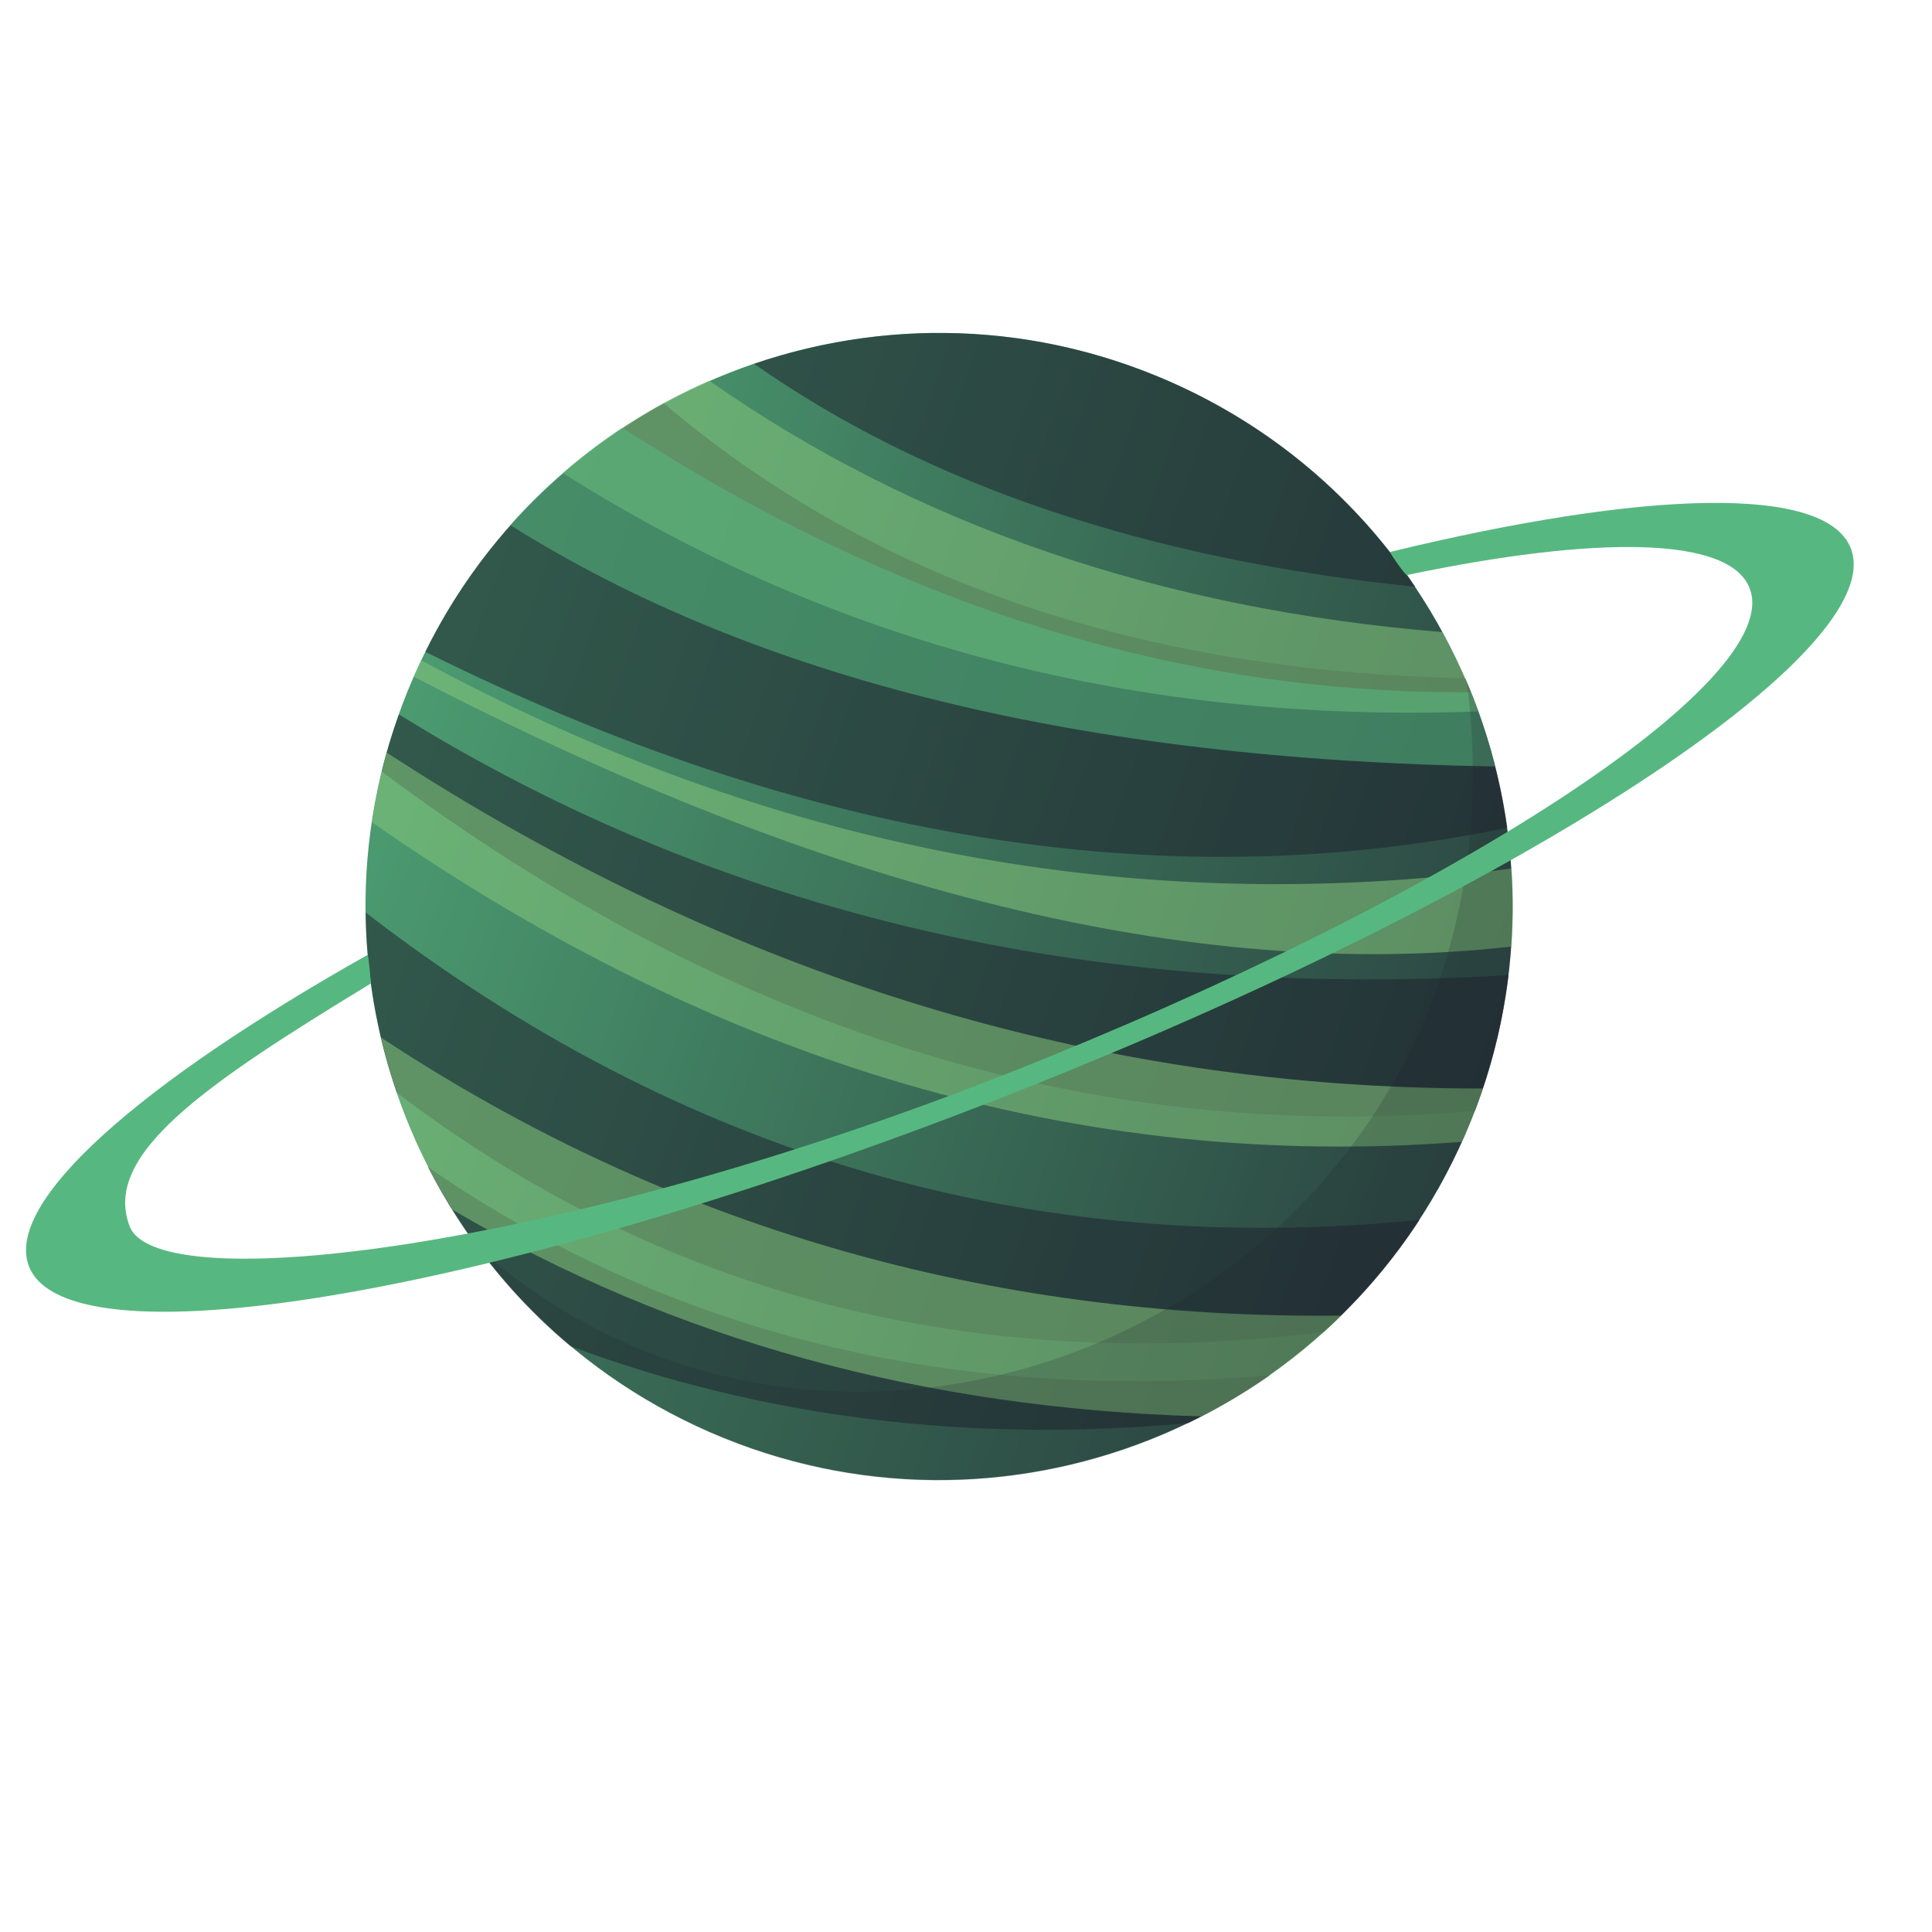
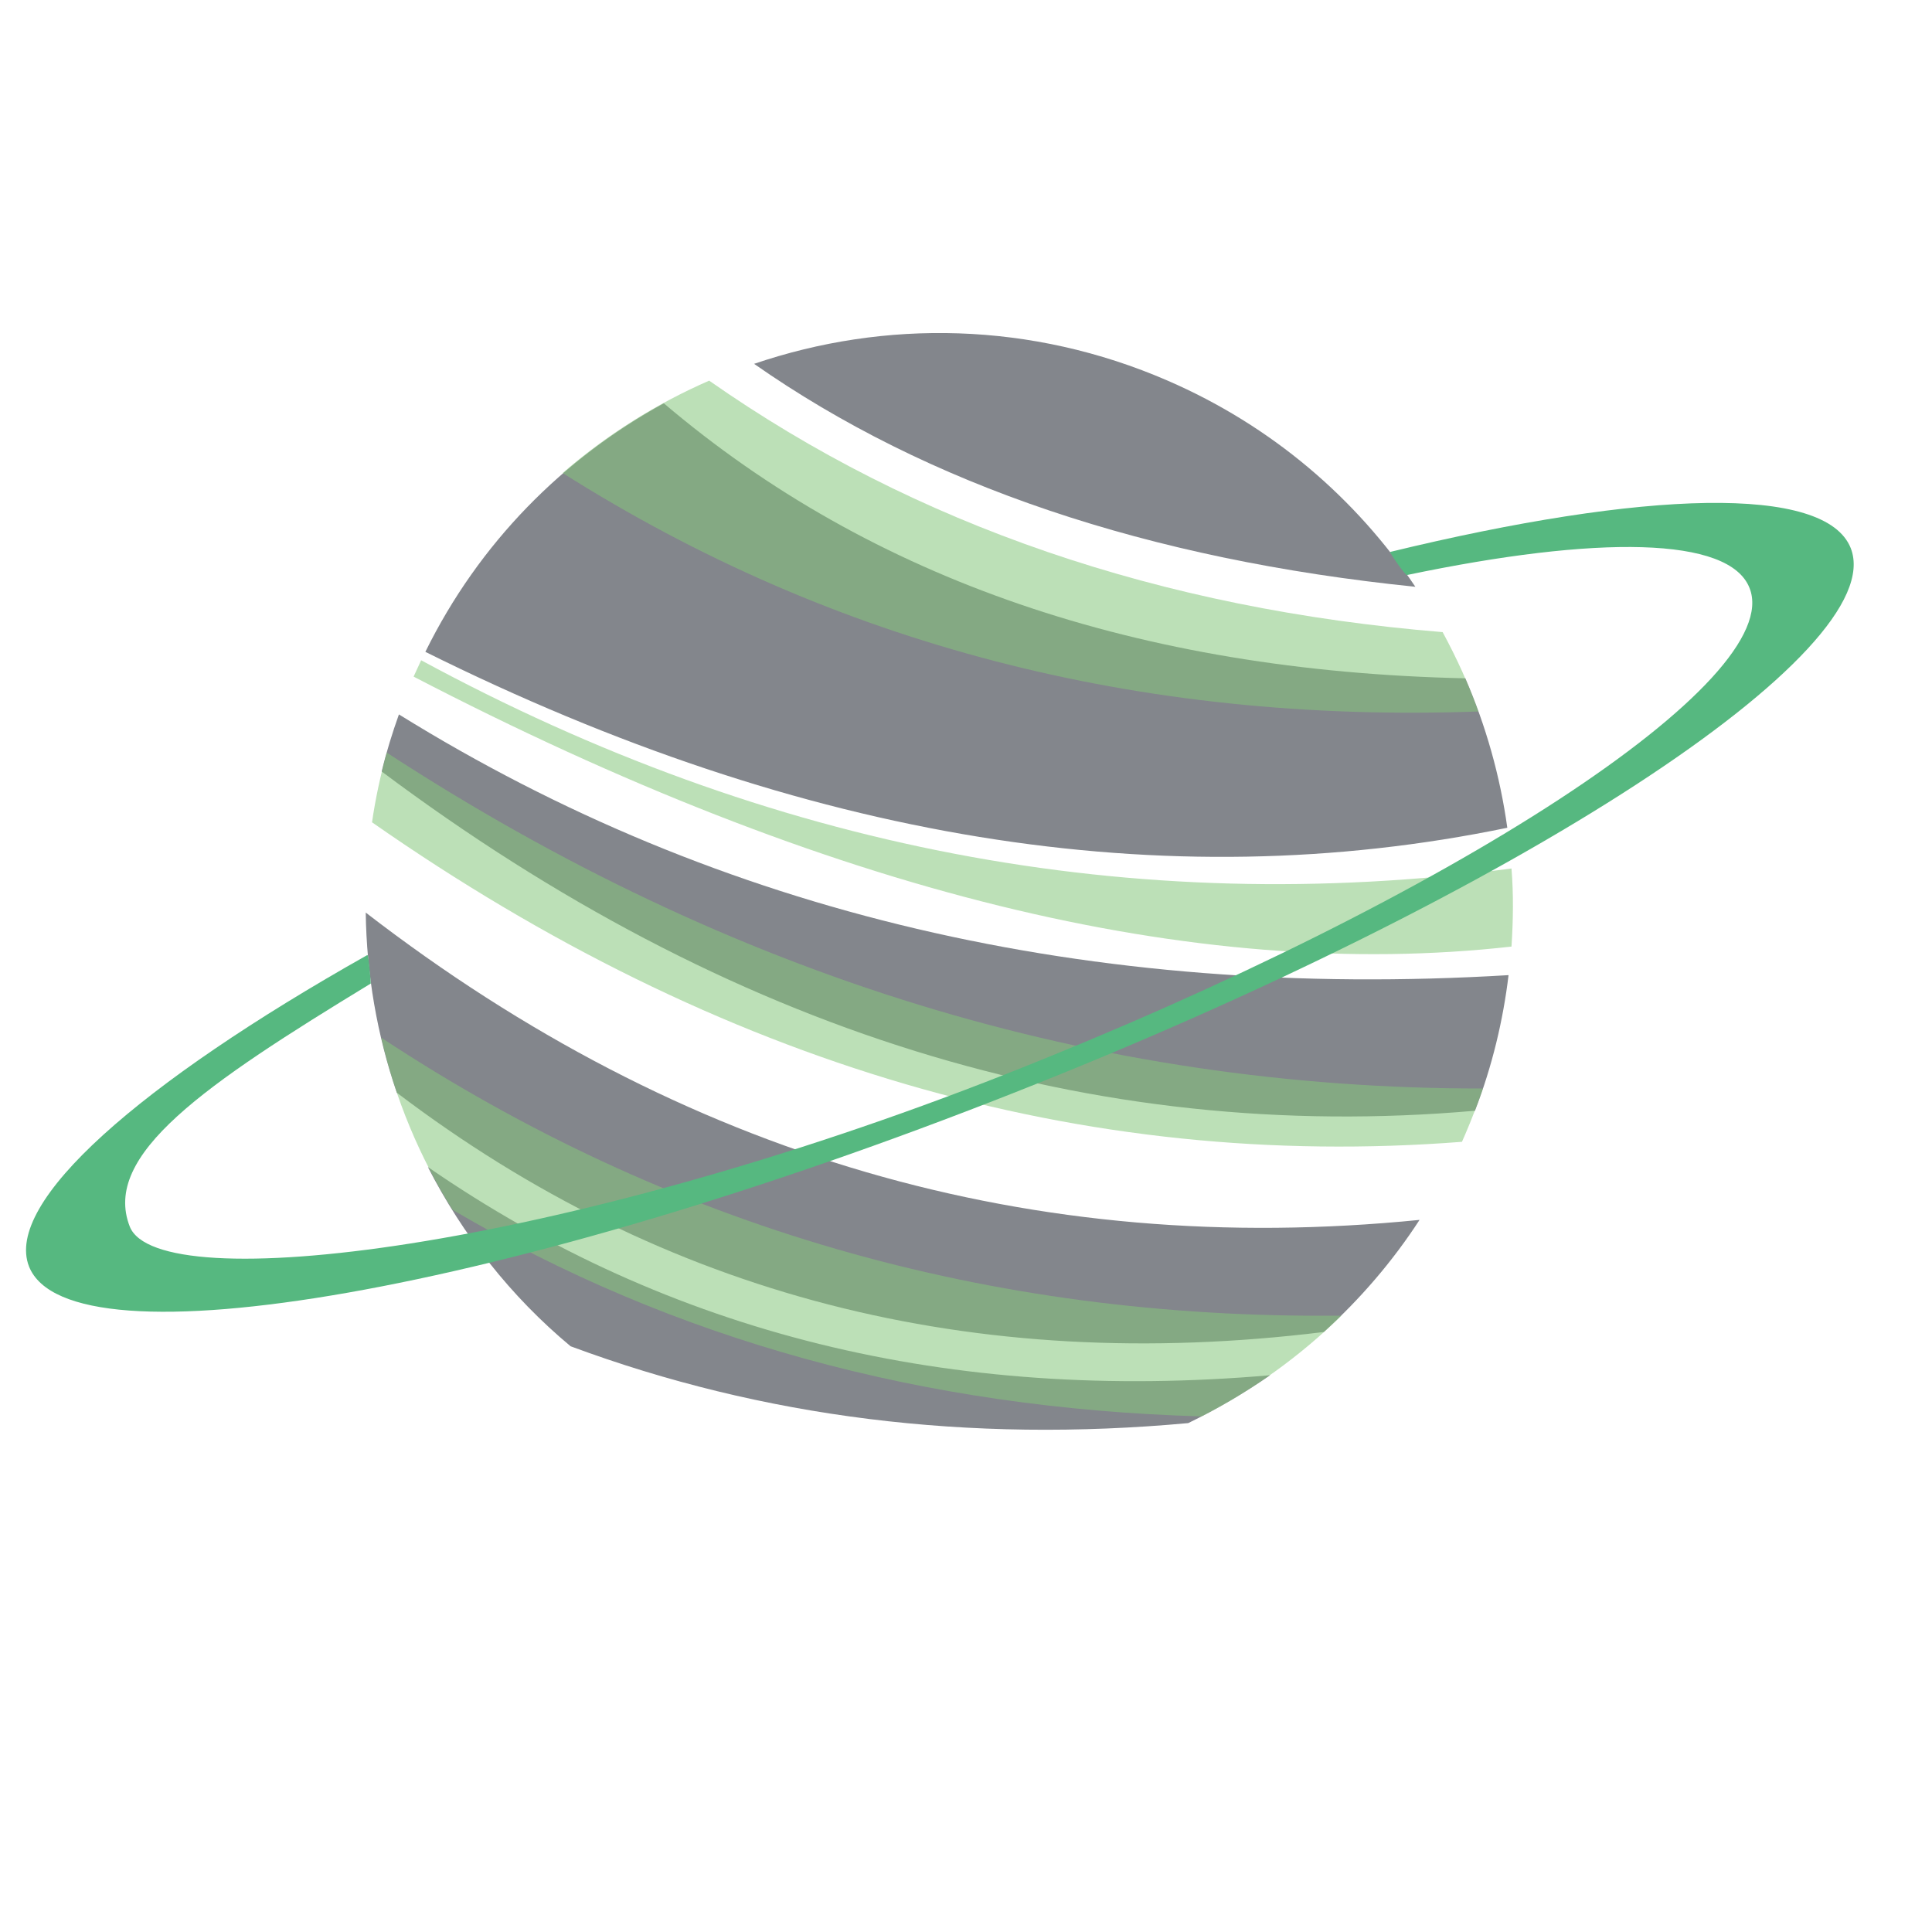
<svg xmlns="http://www.w3.org/2000/svg" width="500" zoomAndPan="magnify" viewBox="0 0 375 375" height="500" preserveAspectRatio="xMidYMid meet" version="1.0">
  <defs>
    <clipPath id="77bb327cd8">
-       <path d="M 70 64 L 294 64 L 294 288 L 70 288 Z M 70 64 " clip-rule="nonzero" />
-     </clipPath>
+       </clipPath>
    <clipPath id="3216143c38">
-       <path d="M 137.895 278.016 C 194.285 302.547 259.805 276.633 284.336 220.32 C 308.863 163.93 282.949 98.41 226.641 73.883 C 170.328 49.352 104.727 75.184 80.199 131.578 C 55.668 187.969 81.582 253.488 137.895 278.016 Z M 137.895 278.016 " clip-rule="evenodd" />
-     </clipPath>
+       </clipPath>
    <linearGradient x1="2124.597" gradientTransform="matrix(0.023, 0, 0, -0.023, -19.114, -13.07)" y1="-5856.6" x2="15309.156" gradientUnits="userSpaceOnUse" y2="-10505.626" id="b569f40179">
      <stop stop-opacity="1" stop-color="rgb(32.175%, 68.126%, 47.986%)" offset="0" />
      <stop stop-opacity="1" stop-color="rgb(32.103%, 67.937%, 47.882%)" offset="0.008" />
      <stop stop-opacity="1" stop-color="rgb(31.963%, 67.561%, 47.678%)" offset="0.016" />
      <stop stop-opacity="1" stop-color="rgb(31.822%, 67.184%, 47.473%)" offset="0.023" />
      <stop stop-opacity="1" stop-color="rgb(31.68%, 66.808%, 47.269%)" offset="0.031" />
      <stop stop-opacity="1" stop-color="rgb(31.54%, 66.432%, 47.064%)" offset="0.039" />
      <stop stop-opacity="1" stop-color="rgb(31.4%, 66.055%, 46.86%)" offset="0.047" />
      <stop stop-opacity="1" stop-color="rgb(31.258%, 65.678%, 46.655%)" offset="0.055" />
      <stop stop-opacity="1" stop-color="rgb(31.117%, 65.303%, 46.451%)" offset="0.062" />
      <stop stop-opacity="1" stop-color="rgb(30.977%, 64.926%, 46.246%)" offset="0.07" />
      <stop stop-opacity="1" stop-color="rgb(30.835%, 64.549%, 46.042%)" offset="0.078" />
      <stop stop-opacity="1" stop-color="rgb(30.695%, 64.174%, 45.836%)" offset="0.086" />
      <stop stop-opacity="1" stop-color="rgb(30.554%, 63.797%, 45.631%)" offset="0.094" />
      <stop stop-opacity="1" stop-color="rgb(30.412%, 63.42%, 45.427%)" offset="0.102" />
      <stop stop-opacity="1" stop-color="rgb(30.272%, 63.043%, 45.222%)" offset="0.109" />
      <stop stop-opacity="1" stop-color="rgb(30.132%, 62.668%, 45.018%)" offset="0.117" />
      <stop stop-opacity="1" stop-color="rgb(29.99%, 62.291%, 44.814%)" offset="0.125" />
      <stop stop-opacity="1" stop-color="rgb(29.849%, 61.914%, 44.609%)" offset="0.133" />
      <stop stop-opacity="1" stop-color="rgb(29.709%, 61.539%, 44.405%)" offset="0.141" />
      <stop stop-opacity="1" stop-color="rgb(29.567%, 61.162%, 44.2%)" offset="0.148" />
      <stop stop-opacity="1" stop-color="rgb(29.427%, 60.785%, 43.996%)" offset="0.156" />
      <stop stop-opacity="1" stop-color="rgb(29.285%, 60.41%, 43.79%)" offset="0.164" />
      <stop stop-opacity="1" stop-color="rgb(29.144%, 60.033%, 43.585%)" offset="0.172" />
      <stop stop-opacity="1" stop-color="rgb(29.004%, 59.656%, 43.381%)" offset="0.18" />
      <stop stop-opacity="1" stop-color="rgb(28.862%, 59.279%, 43.176%)" offset="0.188" />
      <stop stop-opacity="1" stop-color="rgb(28.722%, 58.904%, 42.972%)" offset="0.195" />
      <stop stop-opacity="1" stop-color="rgb(28.581%, 58.527%, 42.767%)" offset="0.203" />
      <stop stop-opacity="1" stop-color="rgb(28.439%, 58.15%, 42.563%)" offset="0.211" />
      <stop stop-opacity="1" stop-color="rgb(28.299%, 57.774%, 42.358%)" offset="0.219" />
      <stop stop-opacity="1" stop-color="rgb(28.159%, 57.397%, 42.154%)" offset="0.227" />
      <stop stop-opacity="1" stop-color="rgb(28.017%, 57.021%, 41.949%)" offset="0.234" />
      <stop stop-opacity="1" stop-color="rgb(27.876%, 56.645%, 41.743%)" offset="0.242" />
      <stop stop-opacity="1" stop-color="rgb(27.736%, 56.268%, 41.539%)" offset="0.25" />
      <stop stop-opacity="1" stop-color="rgb(27.594%, 55.891%, 41.335%)" offset="0.258" />
      <stop stop-opacity="1" stop-color="rgb(27.454%, 55.516%, 41.13%)" offset="0.261" />
      <stop stop-opacity="1" stop-color="rgb(27.383%, 55.328%, 41.028%)" offset="0.266" />
      <stop stop-opacity="1" stop-color="rgb(27.313%, 55.139%, 40.926%)" offset="0.273" />
      <stop stop-opacity="1" stop-color="rgb(27.171%, 54.762%, 40.721%)" offset="0.281" />
      <stop stop-opacity="1" stop-color="rgb(27.031%, 54.385%, 40.517%)" offset="0.289" />
      <stop stop-opacity="1" stop-color="rgb(26.889%, 54.01%, 40.312%)" offset="0.297" />
      <stop stop-opacity="1" stop-color="rgb(26.749%, 53.633%, 40.108%)" offset="0.305" />
      <stop stop-opacity="1" stop-color="rgb(26.608%, 53.256%, 39.903%)" offset="0.312" />
      <stop stop-opacity="1" stop-color="rgb(26.466%, 52.881%, 39.697%)" offset="0.32" />
      <stop stop-opacity="1" stop-color="rgb(26.326%, 52.504%, 39.493%)" offset="0.328" />
      <stop stop-opacity="1" stop-color="rgb(26.186%, 52.127%, 39.288%)" offset="0.336" />
      <stop stop-opacity="1" stop-color="rgb(26.044%, 51.752%, 39.084%)" offset="0.344" />
      <stop stop-opacity="1" stop-color="rgb(25.903%, 51.375%, 38.879%)" offset="0.352" />
      <stop stop-opacity="1" stop-color="rgb(25.763%, 50.998%, 38.675%)" offset="0.359" />
      <stop stop-opacity="1" stop-color="rgb(25.621%, 50.621%, 38.47%)" offset="0.367" />
      <stop stop-opacity="1" stop-color="rgb(25.481%, 50.246%, 38.266%)" offset="0.375" />
      <stop stop-opacity="1" stop-color="rgb(25.34%, 49.869%, 38.062%)" offset="0.383" />
      <stop stop-opacity="1" stop-color="rgb(25.198%, 49.492%, 37.856%)" offset="0.391" />
      <stop stop-opacity="1" stop-color="rgb(25.058%, 49.117%, 37.651%)" offset="0.398" />
      <stop stop-opacity="1" stop-color="rgb(24.918%, 48.74%, 37.447%)" offset="0.406" />
      <stop stop-opacity="1" stop-color="rgb(24.776%, 48.363%, 37.242%)" offset="0.414" />
      <stop stop-opacity="1" stop-color="rgb(24.635%, 47.987%, 37.038%)" offset="0.422" />
      <stop stop-opacity="1" stop-color="rgb(24.493%, 47.61%, 36.833%)" offset="0.43" />
      <stop stop-opacity="1" stop-color="rgb(24.353%, 47.234%, 36.629%)" offset="0.438" />
      <stop stop-opacity="1" stop-color="rgb(24.213%, 46.858%, 36.424%)" offset="0.445" />
      <stop stop-opacity="1" stop-color="rgb(24.071%, 46.481%, 36.22%)" offset="0.453" />
      <stop stop-opacity="1" stop-color="rgb(23.93%, 46.104%, 36.015%)" offset="0.461" />
      <stop stop-opacity="1" stop-color="rgb(23.79%, 45.728%, 35.809%)" offset="0.469" />
      <stop stop-opacity="1" stop-color="rgb(23.648%, 45.352%, 35.605%)" offset="0.477" />
      <stop stop-opacity="1" stop-color="rgb(23.508%, 44.975%, 35.4%)" offset="0.484" />
      <stop stop-opacity="1" stop-color="rgb(23.367%, 44.598%, 35.196%)" offset="0.492" />
      <stop stop-opacity="1" stop-color="rgb(23.225%, 44.223%, 34.991%)" offset="0.5" />
      <stop stop-opacity="1" stop-color="rgb(23.085%, 43.846%, 34.787%)" offset="0.508" />
      <stop stop-opacity="1" stop-color="rgb(22.945%, 43.469%, 34.583%)" offset="0.516" />
      <stop stop-opacity="1" stop-color="rgb(22.803%, 43.094%, 34.378%)" offset="0.523" />
      <stop stop-opacity="1" stop-color="rgb(22.662%, 42.717%, 34.174%)" offset="0.531" />
      <stop stop-opacity="1" stop-color="rgb(22.522%, 42.34%, 33.969%)" offset="0.539" />
      <stop stop-opacity="1" stop-color="rgb(22.38%, 41.963%, 33.763%)" offset="0.547" />
      <stop stop-opacity="1" stop-color="rgb(22.24%, 41.588%, 33.559%)" offset="0.555" />
      <stop stop-opacity="1" stop-color="rgb(22.098%, 41.211%, 33.354%)" offset="0.562" />
      <stop stop-opacity="1" stop-color="rgb(21.957%, 40.834%, 33.15%)" offset="0.57" />
      <stop stop-opacity="1" stop-color="rgb(21.817%, 40.459%, 32.945%)" offset="0.578" />
      <stop stop-opacity="1" stop-color="rgb(21.675%, 40.082%, 32.741%)" offset="0.586" />
      <stop stop-opacity="1" stop-color="rgb(21.535%, 39.705%, 32.536%)" offset="0.594" />
      <stop stop-opacity="1" stop-color="rgb(21.394%, 39.33%, 32.332%)" offset="0.602" />
      <stop stop-opacity="1" stop-color="rgb(21.252%, 38.953%, 32.127%)" offset="0.609" />
      <stop stop-opacity="1" stop-color="rgb(21.112%, 38.576%, 31.923%)" offset="0.617" />
      <stop stop-opacity="1" stop-color="rgb(20.972%, 38.2%, 31.717%)" offset="0.625" />
      <stop stop-opacity="1" stop-color="rgb(20.83%, 37.823%, 31.512%)" offset="0.633" />
      <stop stop-opacity="1" stop-color="rgb(20.689%, 37.447%, 31.308%)" offset="0.641" />
      <stop stop-opacity="1" stop-color="rgb(20.549%, 37.07%, 31.104%)" offset="0.648" />
      <stop stop-opacity="1" stop-color="rgb(20.407%, 36.694%, 30.899%)" offset="0.656" />
      <stop stop-opacity="1" stop-color="rgb(20.267%, 36.317%, 30.695%)" offset="0.664" />
      <stop stop-opacity="1" stop-color="rgb(20.126%, 35.941%, 30.49%)" offset="0.672" />
      <stop stop-opacity="1" stop-color="rgb(19.984%, 35.565%, 30.286%)" offset="0.68" />
      <stop stop-opacity="1" stop-color="rgb(19.844%, 35.188%, 30.081%)" offset="0.688" />
      <stop stop-opacity="1" stop-color="rgb(19.702%, 34.811%, 29.877%)" offset="0.695" />
      <stop stop-opacity="1" stop-color="rgb(19.562%, 34.436%, 29.671%)" offset="0.703" />
      <stop stop-opacity="1" stop-color="rgb(19.421%, 34.059%, 29.466%)" offset="0.711" />
      <stop stop-opacity="1" stop-color="rgb(19.279%, 33.682%, 29.262%)" offset="0.719" />
      <stop stop-opacity="1" stop-color="rgb(19.139%, 33.305%, 29.057%)" offset="0.727" />
      <stop stop-opacity="1" stop-color="rgb(18.999%, 32.93%, 28.853%)" offset="0.734" />
      <stop stop-opacity="1" stop-color="rgb(18.857%, 32.553%, 28.648%)" offset="0.739" />
      <stop stop-opacity="1" stop-color="rgb(18.787%, 32.365%, 28.546%)" offset="0.742" />
      <stop stop-opacity="1" stop-color="rgb(18.716%, 32.176%, 28.444%)" offset="0.75" />
      <stop stop-opacity="1" stop-color="rgb(18.576%, 31.801%, 28.239%)" offset="0.758" />
      <stop stop-opacity="1" stop-color="rgb(18.434%, 31.424%, 28.035%)" offset="0.766" />
      <stop stop-opacity="1" stop-color="rgb(18.294%, 31.047%, 27.831%)" offset="0.773" />
      <stop stop-opacity="1" stop-color="rgb(18.153%, 30.672%, 27.625%)" offset="0.781" />
      <stop stop-opacity="1" stop-color="rgb(18.011%, 30.295%, 27.42%)" offset="0.789" />
      <stop stop-opacity="1" stop-color="rgb(17.871%, 29.918%, 27.216%)" offset="0.797" />
      <stop stop-opacity="1" stop-color="rgb(17.731%, 29.543%, 27.011%)" offset="0.805" />
      <stop stop-opacity="1" stop-color="rgb(17.589%, 29.166%, 26.807%)" offset="0.812" />
      <stop stop-opacity="1" stop-color="rgb(17.448%, 28.789%, 26.602%)" offset="0.82" />
      <stop stop-opacity="1" stop-color="rgb(17.307%, 28.412%, 26.398%)" offset="0.828" />
      <stop stop-opacity="1" stop-color="rgb(17.166%, 28.036%, 26.193%)" offset="0.836" />
      <stop stop-opacity="1" stop-color="rgb(17.026%, 27.66%, 25.989%)" offset="0.844" />
      <stop stop-opacity="1" stop-color="rgb(16.884%, 27.283%, 25.784%)" offset="0.852" />
      <stop stop-opacity="1" stop-color="rgb(16.743%, 26.907%, 25.578%)" offset="0.859" />
      <stop stop-opacity="1" stop-color="rgb(16.603%, 26.53%, 25.374%)" offset="0.867" />
      <stop stop-opacity="1" stop-color="rgb(16.461%, 26.154%, 25.169%)" offset="0.875" />
      <stop stop-opacity="1" stop-color="rgb(16.321%, 25.778%, 24.965%)" offset="0.883" />
      <stop stop-opacity="1" stop-color="rgb(16.18%, 25.401%, 24.76%)" offset="0.891" />
      <stop stop-opacity="1" stop-color="rgb(16.039%, 25.024%, 24.556%)" offset="0.898" />
      <stop stop-opacity="1" stop-color="rgb(15.898%, 24.648%, 24.352%)" offset="0.906" />
      <stop stop-opacity="1" stop-color="rgb(15.758%, 24.272%, 24.147%)" offset="0.914" />
      <stop stop-opacity="1" stop-color="rgb(15.616%, 23.895%, 23.943%)" offset="0.922" />
      <stop stop-opacity="1" stop-color="rgb(15.475%, 23.518%, 23.738%)" offset="0.93" />
      <stop stop-opacity="1" stop-color="rgb(15.335%, 23.143%, 23.532%)" offset="0.938" />
      <stop stop-opacity="1" stop-color="rgb(15.193%, 22.766%, 23.328%)" offset="0.945" />
      <stop stop-opacity="1" stop-color="rgb(15.053%, 22.389%, 23.123%)" offset="0.953" />
      <stop stop-opacity="1" stop-color="rgb(14.911%, 22.014%, 22.919%)" offset="0.961" />
      <stop stop-opacity="1" stop-color="rgb(14.771%, 21.637%, 22.714%)" offset="0.969" />
      <stop stop-opacity="1" stop-color="rgb(14.63%, 21.26%, 22.51%)" offset="0.977" />
      <stop stop-opacity="1" stop-color="rgb(14.488%, 20.885%, 22.305%)" offset="0.984" />
      <stop stop-opacity="1" stop-color="rgb(14.348%, 20.508%, 22.101%)" offset="0.992" />
      <stop stop-opacity="1" stop-color="rgb(14.207%, 20.131%, 21.896%)" offset="1" />
    </linearGradient>
  </defs>
  <g clip-path="url(#77bb327cd8)">
    <g clip-path="url(#3216143c38)">
-       <path fill="url(#b569f40179)" d="M 55.668 302.547 L 55.668 49.352 L 308.863 49.352 L 308.863 302.547 Z M 55.668 302.547 " fill-rule="nonzero" />
-     </g>
+       </g>
  </g>
  <path fill="#1e232f" d="M 230.633 276.223 C 188.012 280.137 148.082 275.164 110.758 261.312 C 99.105 251.613 89.816 239.715 83.051 226.516 C 129.91 258.867 184.426 272.312 246.523 266.934 C 241.469 270.438 236.172 273.535 230.633 276.223 Z M 256.953 258.539 C 263.961 252.184 270.238 244.934 275.535 236.781 C 200.562 244.281 132.352 224.477 70.988 177.129 C 71.152 189.109 73.191 200.926 77.02 212.09 C 128.848 251.449 188.828 266.934 256.953 258.539 Z M 286.289 215.594 C 289.633 206.957 291.75 198.074 292.809 189.273 C 211.48 194.164 139.688 177.293 77.43 138.668 C 76.125 142.332 74.984 146 74.086 149.75 C 141.398 200.113 212.133 222.113 286.289 215.594 Z M 292.566 160.668 C 291.18 150.645 288.41 140.867 284.418 131.66 C 221.016 130.273 169.105 112.508 128.848 78.281 C 109.371 88.957 92.992 105.336 82.562 126.523 C 155.984 163.031 225.988 174.441 292.566 160.668 Z M 274.719 113.895 C 263.227 96.781 246.93 82.684 226.641 73.883 C 200.152 62.391 171.715 61.984 146.371 70.621 C 180.027 94.172 222.809 108.598 274.719 113.895 Z M 274.719 113.895 " fill-opacity="0.549" fill-rule="evenodd" />
  <path fill="#85c67c" d="M 87.859 234.828 C 130.641 260.008 179.047 273.371 233.238 274.922 C 243.102 269.867 252.309 263.266 260.375 255.363 C 191.68 256.098 129.582 238.086 74.004 201.414 C 76.695 213.23 81.422 224.559 87.859 234.828 Z M 283.766 221.625 C 283.926 221.219 284.172 220.73 284.336 220.32 C 285.641 217.305 286.781 214.289 287.84 211.277 C 212.867 211.355 141.969 189.68 75.066 146.082 C 73.844 150.566 72.863 155.047 72.211 159.609 C 139.688 206.711 210.258 227.328 283.766 221.625 Z M 293.379 183.73 C 293.707 178.68 293.789 173.625 293.379 168.574 C 219.875 178.273 149.305 164.742 81.746 128.156 C 81.258 129.215 80.77 130.273 80.281 131.332 C 160.793 173.137 231.773 190.66 293.379 183.73 Z M 286.941 138.098 C 285.066 132.801 282.703 127.664 280.016 122.695 C 225.172 118.211 177.664 101.914 137.648 73.883 C 127.383 78.363 117.766 84.395 109.211 91.809 C 161.773 125.059 221.016 140.461 286.941 138.098 Z M 286.941 138.098 " fill-opacity="0.549" fill-rule="evenodd" />
-   <path fill="#56b880" d="M 290.203 148.773 C 210.422 147.469 146.695 131.902 99.023 101.914 C 105.461 94.66 112.875 88.305 120.781 83.008 C 174.238 117.641 229.164 134.754 285.477 134.348 C 287.43 139.074 288.98 143.883 290.203 148.773 Z M 290.203 148.773 " fill-opacity="0.549" fill-rule="evenodd" />
-   <path fill="#1e232f" d="M 284.742 132.473 C 299.328 248.68 168.535 309.473 92.668 242.078 C 103.914 257.32 119.234 269.949 137.895 278.098 C 194.285 302.629 259.805 276.715 284.336 220.402 C 297.047 191.148 296.234 159.609 284.742 132.473 Z M 284.742 132.473 " fill-opacity="0.2" fill-rule="evenodd" />
  <path fill="#56b880" d="M 269.828 107.129 C 319.215 95.148 354.336 94.008 359.227 106.395 C 367.047 126.363 294.277 173.707 196.648 212.172 C 99.023 250.719 13.539 265.711 5.633 245.828 C 0.746 233.359 27.066 210.297 71.316 185.363 C 71.559 185.363 71.969 190.578 71.969 190.902 C 39.695 210.543 19.73 224.152 25.191 238.086 C 30.734 252.023 108.312 242.73 195.184 208.504 C 281.973 174.277 346.676 131.984 339.586 114.137 C 335.676 104.113 310.086 103.871 273.09 111.613 C 272.844 111.773 269.746 107.375 269.828 107.129 Z M 269.828 107.129 " fill-opacity="1" fill-rule="evenodd" />
</svg>